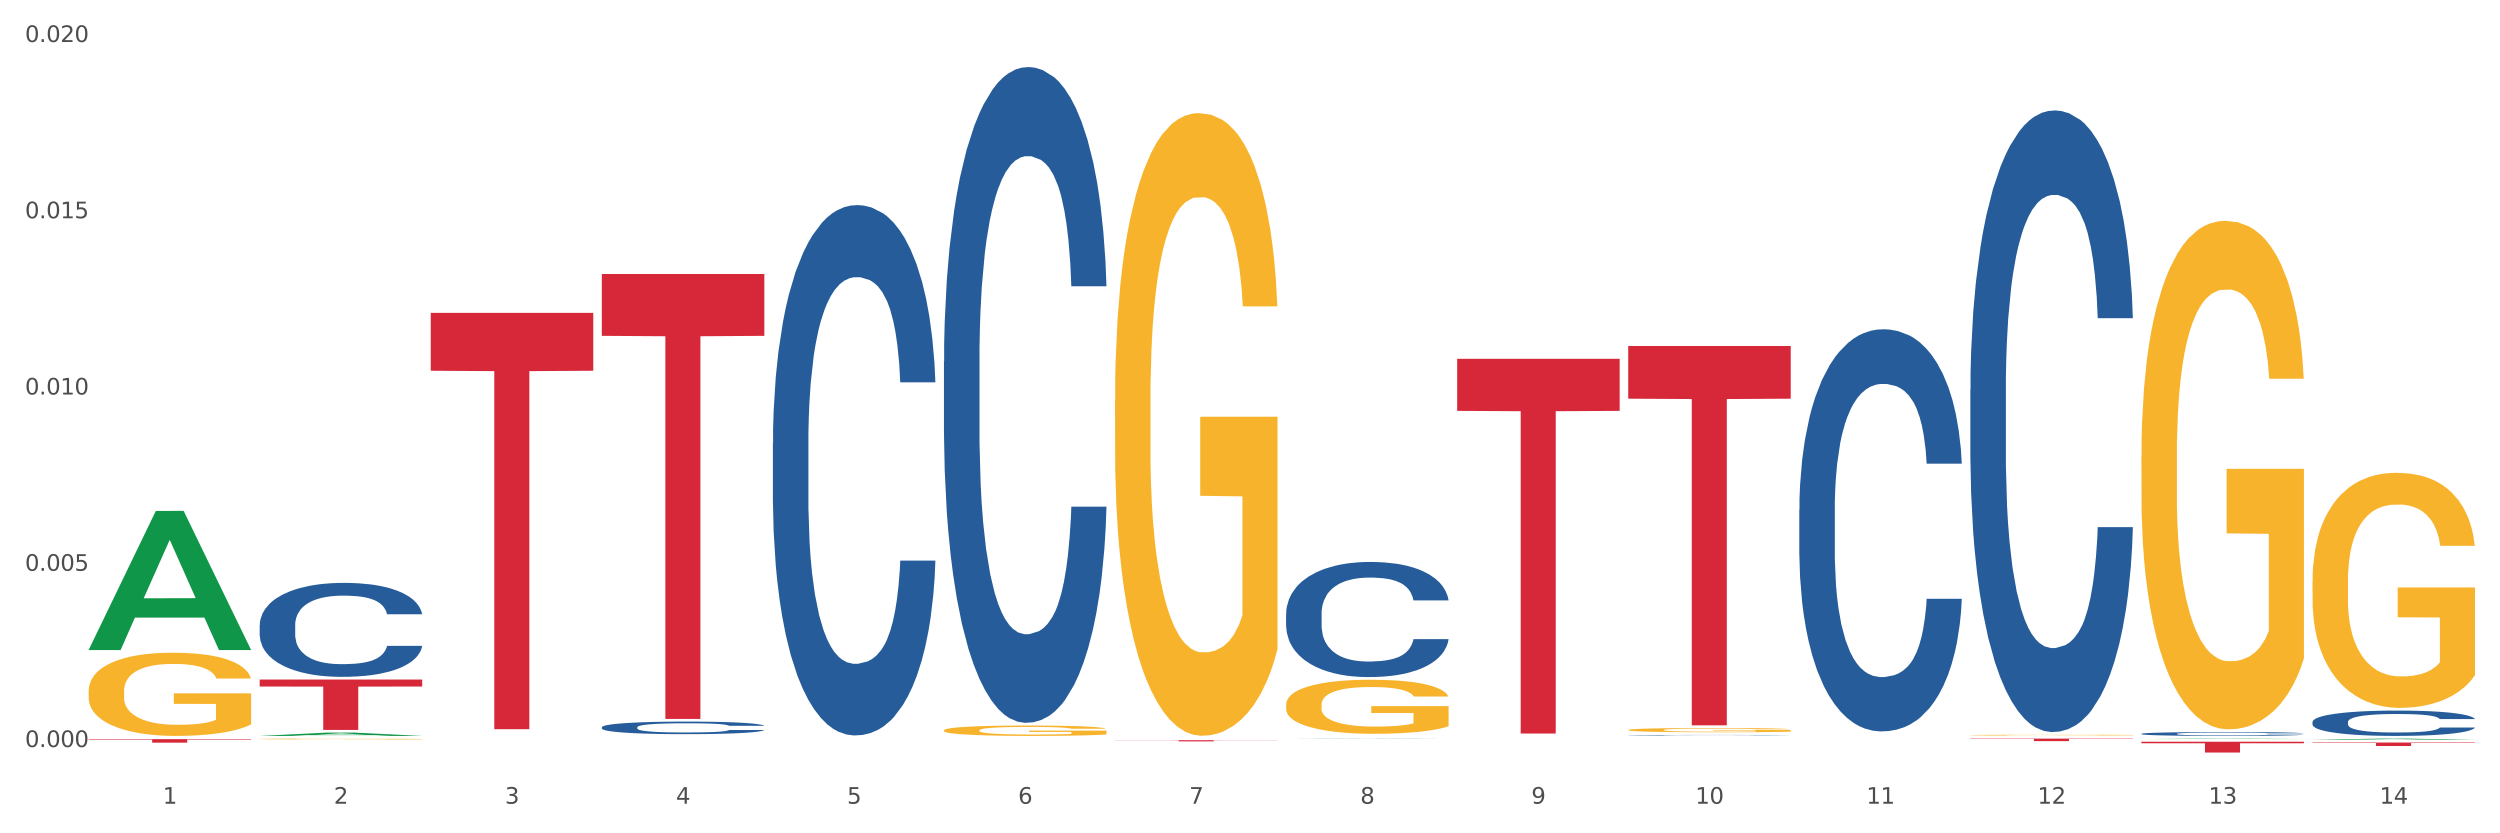
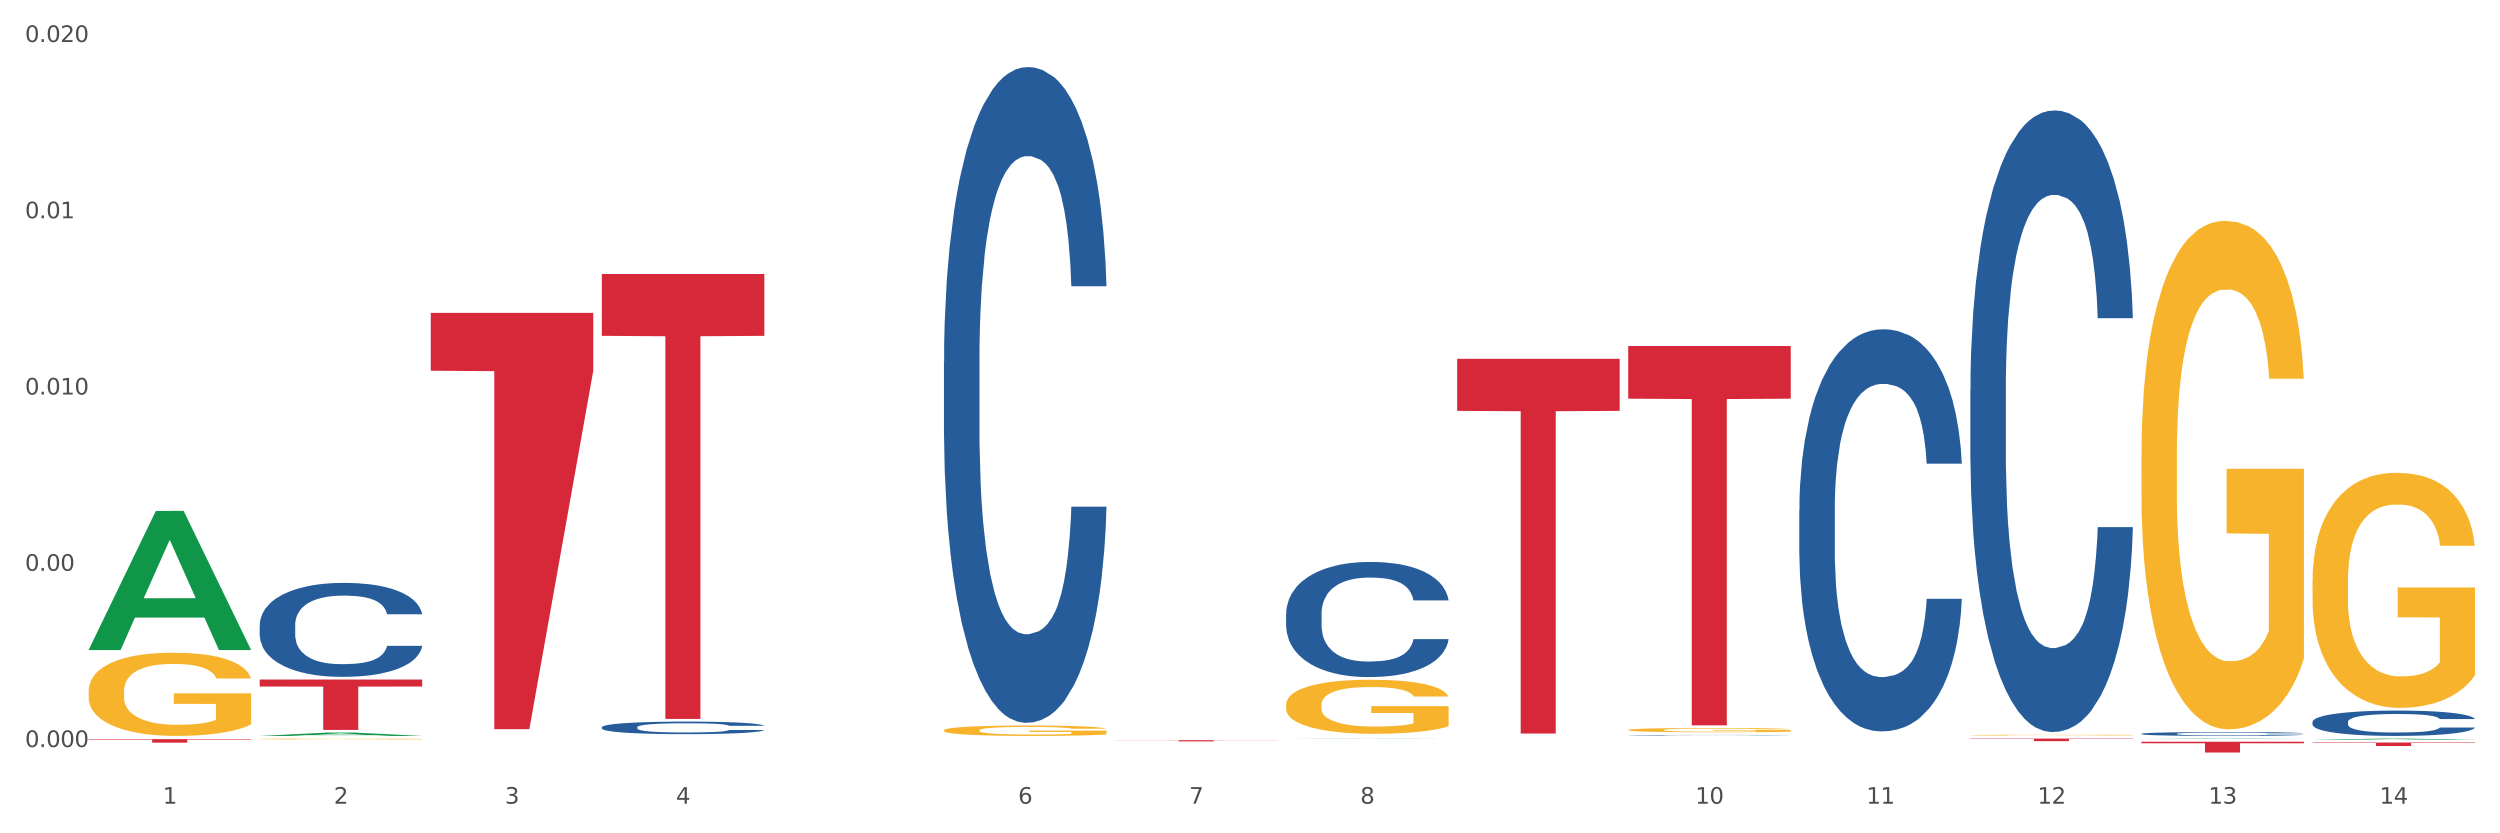
<svg xmlns="http://www.w3.org/2000/svg" xmlns:xlink="http://www.w3.org/1999/xlink" width="1080pt" height="360pt" viewBox="0 0 1080 360" version="1.1">
  <rect x="0" y="0" width="1080" height="360" fill="#333333" stroke="none" />
  <defs>
    <style type="text/css">*{stroke-linejoin: round; stroke-linecap: butt}</style>
  </defs>
  <g id="figure_1">
    <g id="patch_1">
      <path d="M 0 360  L 1080 360  L 1080 0  L 0 0  z " style="fill: #ffffff; stroke: #ffffff; stroke-linejoin: miter" />
    </g>
    <g id="axes_1">
      <g id="matplotlib.axis_1">
        <g id="xtick_1">
          <g id="text_1">
            <g style="fill: #4d4d4d" transform="translate(70.332 347.204) scale(0.096 -0.096)">
              <defs>
                <path id="DejaVuSans-31" d="M 794 531  L 1825 531  L 1825 4091  L 703 3866  L 703 4441  L 1819 4666  L 2450 4666  L 2450 531  L 3481 531  L 3481 0  L 794 0  L 794 531  z " transform="scale(0.016)" />
              </defs>
              <use xlink:href="#DejaVuSans-31" />
            </g>
          </g>
        </g>
        <g id="xtick_2">
          <g id="text_2">
            <g style="fill: #4d4d4d" transform="translate(144.233 347.204) scale(0.096 -0.096)">
              <defs>
                <path id="DejaVuSans-32" d="M 1228 531  L 3431 531  L 3431 0  L 469 0  L 469 531  Q 828 903 1448 1529  Q 2069 2156 2228 2338  Q 2531 2678 2651 2914  Q 2772 3150 2772 3378  Q 2772 3750 2511 3984  Q 2250 4219 1831 4219  Q 1534 4219 1204 4116  Q 875 4013 500 3803  L 500 4441  Q 881 4594 1212 4672  Q 1544 4750 1819 4750  Q 2544 4750 2975 4387  Q 3406 4025 3406 3419  Q 3406 3131 3298 2873  Q 3191 2616 2906 2266  Q 2828 2175 2409 1742  Q 1991 1309 1228 531  z " transform="scale(0.016)" />
              </defs>
              <use xlink:href="#DejaVuSans-32" />
            </g>
          </g>
        </g>
        <g id="xtick_3">
          <g id="text_3">
            <g style="fill: #4d4d4d" transform="translate(218.134 347.204) scale(0.096 -0.096)">
              <defs>
                <path id="DejaVuSans-33" d="M 2597 2516  Q 3050 2419 3304 2112  Q 3559 1806 3559 1356  Q 3559 666 3084 287  Q 2609 -91 1734 -91  Q 1441 -91 1130 -33  Q 819 25 488 141  L 488 750  Q 750 597 1062 519  Q 1375 441 1716 441  Q 2309 441 2620 675  Q 2931 909 2931 1356  Q 2931 1769 2642 2001  Q 2353 2234 1838 2234  L 1294 2234  L 1294 2753  L 1863 2753  Q 2328 2753 2575 2939  Q 2822 3125 2822 3475  Q 2822 3834 2567 4026  Q 2313 4219 1838 4219  Q 1578 4219 1281 4162  Q 984 4106 628 3988  L 628 4550  Q 988 4650 1302 4700  Q 1616 4750 1894 4750  Q 2613 4750 3031 4423  Q 3450 4097 3450 3541  Q 3450 3153 3228 2886  Q 3006 2619 2597 2516  z " transform="scale(0.016)" />
              </defs>
              <use xlink:href="#DejaVuSans-33" />
            </g>
          </g>
        </g>
        <g id="xtick_4">
          <g id="text_4">
            <g style="fill: #4d4d4d" transform="translate(292.034 347.204) scale(0.096 -0.096)">
              <defs>
                <path id="DejaVuSans-34" d="M 2419 4116  L 825 1625  L 2419 1625  L 2419 4116  z M 2253 4666  L 3047 4666  L 3047 1625  L 3713 1625  L 3713 1100  L 3047 1100  L 3047 0  L 2419 0  L 2419 1100  L 313 1100  L 313 1709  L 2253 4666  z " transform="scale(0.016)" />
              </defs>
              <use xlink:href="#DejaVuSans-34" />
            </g>
          </g>
        </g>
        <g id="xtick_5">
          <g id="text_5">
            <g style="fill: #4d4d4d" transform="translate(365.935 347.204) scale(0.096 -0.096)">
              <defs>
-                 <path id="DejaVuSans-35" d="M 691 4666  L 3169 4666  L 3169 4134  L 1269 4134  L 1269 2991  Q 1406 3038 1543 3061  Q 1681 3084 1819 3084  Q 2600 3084 3056 2656  Q 3513 2228 3513 1497  Q 3513 744 3044 326  Q 2575 -91 1722 -91  Q 1428 -91 1123 -41  Q 819 9 494 109  L 494 744  Q 775 591 1075 516  Q 1375 441 1709 441  Q 2250 441 2565 725  Q 2881 1009 2881 1497  Q 2881 1984 2565 2268  Q 2250 2553 1709 2553  Q 1456 2553 1204 2497  Q 953 2441 691 2322  L 691 4666  z " transform="scale(0.016)" />
-               </defs>
+                 </defs>
              <use xlink:href="#DejaVuSans-35" />
            </g>
          </g>
        </g>
        <g id="xtick_6">
          <g id="text_6">
            <g style="fill: #4d4d4d" transform="translate(439.836 347.204) scale(0.096 -0.096)">
              <defs>
                <path id="DejaVuSans-36" d="M 2113 2584  Q 1688 2584 1439 2293  Q 1191 2003 1191 1497  Q 1191 994 1439 701  Q 1688 409 2113 409  Q 2538 409 2786 701  Q 3034 994 3034 1497  Q 3034 2003 2786 2293  Q 2538 2584 2113 2584  z M 3366 4563  L 3366 3988  Q 3128 4100 2886 4159  Q 2644 4219 2406 4219  Q 1781 4219 1451 3797  Q 1122 3375 1075 2522  Q 1259 2794 1537 2939  Q 1816 3084 2150 3084  Q 2853 3084 3261 2657  Q 3669 2231 3669 1497  Q 3669 778 3244 343  Q 2819 -91 2113 -91  Q 1303 -91 875 529  Q 447 1150 447 2328  Q 447 3434 972 4092  Q 1497 4750 2381 4750  Q 2619 4750 2861 4703  Q 3103 4656 3366 4563  z " transform="scale(0.016)" />
              </defs>
              <use xlink:href="#DejaVuSans-36" />
            </g>
          </g>
        </g>
        <g id="xtick_7">
          <g id="text_7">
            <g style="fill: #4d4d4d" transform="translate(513.737 347.204) scale(0.096 -0.096)">
              <defs>
                <path id="DejaVuSans-37" d="M 525 4666  L 3525 4666  L 3525 4397  L 1831 0  L 1172 0  L 2766 4134  L 525 4134  L 525 4666  z " transform="scale(0.016)" />
              </defs>
              <use xlink:href="#DejaVuSans-37" />
            </g>
          </g>
        </g>
        <g id="xtick_8">
          <g id="text_8">
            <g style="fill: #4d4d4d" transform="translate(587.638 347.204) scale(0.096 -0.096)">
              <defs>
                <path id="DejaVuSans-38" d="M 2034 2216  Q 1584 2216 1326 1975  Q 1069 1734 1069 1313  Q 1069 891 1326 650  Q 1584 409 2034 409  Q 2484 409 2743 651  Q 3003 894 3003 1313  Q 3003 1734 2745 1975  Q 2488 2216 2034 2216  z M 1403 2484  Q 997 2584 770 2862  Q 544 3141 544 3541  Q 544 4100 942 4425  Q 1341 4750 2034 4750  Q 2731 4750 3128 4425  Q 3525 4100 3525 3541  Q 3525 3141 3298 2862  Q 3072 2584 2669 2484  Q 3125 2378 3379 2068  Q 3634 1759 3634 1313  Q 3634 634 3220 271  Q 2806 -91 2034 -91  Q 1263 -91 848 271  Q 434 634 434 1313  Q 434 1759 690 2068  Q 947 2378 1403 2484  z M 1172 3481  Q 1172 3119 1398 2916  Q 1625 2713 2034 2713  Q 2441 2713 2670 2916  Q 2900 3119 2900 3481  Q 2900 3844 2670 4047  Q 2441 4250 2034 4250  Q 1625 4250 1398 4047  Q 1172 3844 1172 3481  z " transform="scale(0.016)" />
              </defs>
              <use xlink:href="#DejaVuSans-38" />
            </g>
          </g>
        </g>
        <g id="xtick_9">
          <g id="text_9">
            <g style="fill: #4d4d4d" transform="translate(661.539 347.204) scale(0.096 -0.096)">
              <defs>
-                 <path id="DejaVuSans-39" d="M 703 97  L 703 672  Q 941 559 1184 500  Q 1428 441 1663 441  Q 2288 441 2617 861  Q 2947 1281 2994 2138  Q 2813 1869 2534 1725  Q 2256 1581 1919 1581  Q 1219 1581 811 2004  Q 403 2428 403 3163  Q 403 3881 828 4315  Q 1253 4750 1959 4750  Q 2769 4750 3195 4129  Q 3622 3509 3622 2328  Q 3622 1225 3098 567  Q 2575 -91 1691 -91  Q 1453 -91 1209 -44  Q 966 3 703 97  z M 1959 2075  Q 2384 2075 2632 2365  Q 2881 2656 2881 3163  Q 2881 3666 2632 3958  Q 2384 4250 1959 4250  Q 1534 4250 1286 3958  Q 1038 3666 1038 3163  Q 1038 2656 1286 2365  Q 1534 2075 1959 2075  z " transform="scale(0.016)" />
-               </defs>
+                 </defs>
              <use xlink:href="#DejaVuSans-39" />
            </g>
          </g>
        </g>
        <g id="xtick_10">
          <g id="text_10">
            <g style="fill: #4d4d4d" transform="translate(732.386 347.204) scale(0.096 -0.096)">
              <defs>
                <path id="DejaVuSans-30" d="M 2034 4250  Q 1547 4250 1301 3770  Q 1056 3291 1056 2328  Q 1056 1369 1301 889  Q 1547 409 2034 409  Q 2525 409 2770 889  Q 3016 1369 3016 2328  Q 3016 3291 2770 3770  Q 2525 4250 2034 4250  z M 2034 4750  Q 2819 4750 3233 4129  Q 3647 3509 3647 2328  Q 3647 1150 3233 529  Q 2819 -91 2034 -91  Q 1250 -91 836 529  Q 422 1150 422 2328  Q 422 3509 836 4129  Q 1250 4750 2034 4750  z " transform="scale(0.016)" />
              </defs>
              <use xlink:href="#DejaVuSans-31" />
              <use xlink:href="#DejaVuSans-30" transform="translate(63.623 0)" />
            </g>
          </g>
        </g>
        <g id="xtick_11">
          <g id="text_11">
            <g style="fill: #4d4d4d" transform="translate(806.287 347.204) scale(0.096 -0.096)">
              <use xlink:href="#DejaVuSans-31" />
              <use xlink:href="#DejaVuSans-31" transform="translate(63.623 0)" />
            </g>
          </g>
        </g>
        <g id="xtick_12">
          <g id="text_12">
            <g style="fill: #4d4d4d" transform="translate(880.187 347.204) scale(0.096 -0.096)">
              <use xlink:href="#DejaVuSans-31" />
              <use xlink:href="#DejaVuSans-32" transform="translate(63.623 0)" />
            </g>
          </g>
        </g>
        <g id="xtick_13">
          <g id="text_13">
            <g style="fill: #4d4d4d" transform="translate(954.088 347.204) scale(0.096 -0.096)">
              <use xlink:href="#DejaVuSans-31" />
              <use xlink:href="#DejaVuSans-33" transform="translate(63.623 0)" />
            </g>
          </g>
        </g>
        <g id="xtick_14">
          <g id="text_14">
            <g style="fill: #4d4d4d" transform="translate(1027.989 347.204) scale(0.096 -0.096)">
              <use xlink:href="#DejaVuSans-31" />
              <use xlink:href="#DejaVuSans-34" transform="translate(63.623 0)" />
            </g>
          </g>
        </g>
        <g id="xtick_15" />
        <g id="xtick_16" />
        <g id="xtick_17" />
        <g id="xtick_18" />
        <g id="xtick_19" />
        <g id="xtick_20" />
        <g id="xtick_21" />
        <g id="xtick_22" />
        <g id="xtick_23" />
        <g id="xtick_24" />
        <g id="xtick_25" />
        <g id="xtick_26" />
        <g id="xtick_27" />
      </g>
      <g id="matplotlib.axis_2">
        <g id="ytick_1">
          <g id="text_15">
            <g style="fill: #4d4d4d" transform="translate(10.8 322.724) scale(0.096 -0.096)">
              <defs>
                <path id="DejaVuSans-2e" d="M 684 794  L 1344 794  L 1344 0  L 684 0  L 684 794  z " transform="scale(0.016)" />
              </defs>
              <use xlink:href="#DejaVuSans-30" />
              <use xlink:href="#DejaVuSans-2e" transform="translate(63.623 0)" />
              <use xlink:href="#DejaVuSans-30" transform="translate(95.41 0)" />
              <use xlink:href="#DejaVuSans-30" transform="translate(159.033 0)" />
              <use xlink:href="#DejaVuSans-30" transform="translate(222.656 0)" />
            </g>
          </g>
        </g>
        <g id="ytick_2">
          <g id="text_16">
            <g style="fill: #4d4d4d" transform="translate(10.8 246.579) scale(0.096 -0.096)">
              <use xlink:href="#DejaVuSans-30" />
              <use xlink:href="#DejaVuSans-2e" transform="translate(63.623 0)" />
              <use xlink:href="#DejaVuSans-30" transform="translate(95.41 0)" />
              <use xlink:href="#DejaVuSans-30" transform="translate(159.033 0)" />
              <use xlink:href="#DejaVuSans-35" transform="translate(222.656 0)" />
            </g>
          </g>
        </g>
        <g id="ytick_3">
          <g id="text_17">
            <g style="fill: #4d4d4d" transform="translate(10.8 170.434) scale(0.096 -0.096)">
              <use xlink:href="#DejaVuSans-30" />
              <use xlink:href="#DejaVuSans-2e" transform="translate(63.623 0)" />
              <use xlink:href="#DejaVuSans-30" transform="translate(95.41 0)" />
              <use xlink:href="#DejaVuSans-31" transform="translate(159.033 0)" />
              <use xlink:href="#DejaVuSans-30" transform="translate(222.656 0)" />
            </g>
          </g>
        </g>
        <g id="ytick_4">
          <g id="text_18">
            <g style="fill: #4d4d4d" transform="translate(10.8 94.289) scale(0.096 -0.096)">
              <use xlink:href="#DejaVuSans-30" />
              <use xlink:href="#DejaVuSans-2e" transform="translate(63.623 0)" />
              <use xlink:href="#DejaVuSans-30" transform="translate(95.41 0)" />
              <use xlink:href="#DejaVuSans-31" transform="translate(159.033 0)" />
              <use xlink:href="#DejaVuSans-35" transform="translate(222.656 0)" />
            </g>
          </g>
        </g>
        <g id="ytick_5">
          <g id="text_19">
            <g style="fill: #4d4d4d" transform="translate(10.8 18.145) scale(0.096 -0.096)">
              <use xlink:href="#DejaVuSans-30" />
              <use xlink:href="#DejaVuSans-2e" transform="translate(63.623 0)" />
              <use xlink:href="#DejaVuSans-30" transform="translate(95.41 0)" />
              <use xlink:href="#DejaVuSans-32" transform="translate(159.033 0)" />
              <use xlink:href="#DejaVuSans-30" transform="translate(222.656 0)" />
            </g>
          </g>
        </g>
        <g id="ytick_6" />
        <g id="ytick_7" />
        <g id="ytick_8" />
        <g id="ytick_9" />
      </g>
      <g id="PolyCollection_1">
        <path d="M 38.283 280.709  L 38.355 280.652  L 67.306 220.741  L 79.321 220.685  L 108.489 280.822  L 94.592 280.822  L 88.296 266.818  L 58.404 266.818  L 58.187 267.044  L 52.107 280.822  L 38.283 280.822  L 38.283 280.709  L 62.167 258.461  L 84.532 258.404  L 73.458 233.503  L 73.314 233.39  L 73.169 233.559  L 62.095 258.404  L 62.167 258.461  L 38.283 280.709  z " clip-path="url(#pe8bd8da6ab)" style="fill: #109648" />
-         <path d="M 481.688 173.156  L 481.771 172.911  L 481.771 164.066  L 481.937 156.45  L 482.766 138.024  L 484.009 122.792  L 484.921 114.684  L 485.833 108.051  L 486.91 101.418  L 488.236 94.539  L 490.64 84.466  L 492.132 79.306  L 493.956 73.902  L 497.271 66.04  L 499.675 61.617  L 502.161 57.932  L 506.223 53.51  L 508.875 51.545  L 511.693 50.07  L 515.092 49.088  L 517.661 48.842  L 523.298 49.579  L 528.105 51.79  L 530.426 53.51  L 533.41 56.458  L 534.985 58.424  L 537.554 62.355  L 540.207 67.514  L 542.03 71.936  L 544.766 80.289  L 546.838 88.642  L 548.744 98.961  L 549.739 106.086  L 550.485 112.719  L 551.148 120.335  L 551.811 132.373  L 536.891 132.373  L 536.311 123.775  L 535.399 115.667  L 534.073 107.805  L 532.913 102.892  L 530.923 96.75  L 529.1 92.819  L 527.193 89.871  L 524.873 87.414  L 523.049 86.186  L 520.48 85.203  L 515.423 85.448  L 512.025 87.414  L 509.704 89.871  L 508.212 92.082  L 506.886 94.539  L 505.394 97.978  L 503.653 103.138  L 502.41 107.805  L 501.167 113.702  L 500.172 119.598  L 499.26 126.477  L 498.514 133.848  L 497.934 141.464  L 497.437 150.8  L 497.022 166.277  L 497.022 199.936  L 497.188 207.552  L 497.603 217.625  L 498.1 225.241  L 498.929 234.331  L 499.675 240.473  L 501.084 249.317  L 502.659 256.688  L 503.902 261.356  L 505.145 265.287  L 507.3 270.692  L 509.704 275.114  L 511.776 277.816  L 514.595 280.273  L 516.501 281.256  L 518.159 281.747  L 522.22 281.747  L 525.121 281.01  L 528.354 279.29  L 530.841 277.079  L 532.913 274.377  L 535.234 269.955  L 536.726 265.778  L 536.726 214.431  L 518.49 214.185  L 518.49 180.036  L 551.894 180.036  L 551.894 280.273  L 550.485 285.433  L 548.91 290.1  L 547.252 294.277  L 544.766 299.436  L 541.782 304.35  L 539.129 307.789  L 536.311 310.738  L 532.996 313.44  L 528.685 315.897  L 526.033 316.88  L 522.718 317.617  L 518.822 317.862  L 515.423 317.371  L 512.108 316.143  L 508.627 313.931  L 505.228 310.738  L 502.659 307.544  L 500.089 303.613  L 497.354 298.454  L 495.199 293.54  L 493.541 289.118  L 491.718 283.467  L 489.728 276.097  L 488.236 269.463  L 486.91 262.584  L 485.501 253.74  L 484.506 246.124  L 483.512 236.542  L 482.931 229.417  L 482.268 218.362  L 481.771 202.884  L 481.688 173.156  z " clip-path="url(#pe8bd8da6ab)" style="fill: #f7b32b" />
        <path d="M 555.589 304.443  L 555.672 304.421  L 555.672 303.654  L 555.838 302.993  L 556.667 301.394  L 557.91 300.073  L 558.822 299.369  L 559.733 298.793  L 560.811 298.218  L 562.137 297.621  L 564.541 296.747  L 566.033 296.299  L 567.856 295.83  L 571.172 295.148  L 573.576 294.764  L 576.062 294.445  L 580.124 294.061  L 582.776 293.89  L 585.594 293.762  L 588.993 293.677  L 591.562 293.656  L 597.199 293.72  L 602.006 293.912  L 604.327 294.061  L 607.311 294.317  L 608.886 294.487  L 611.455 294.828  L 614.108 295.276  L 615.931 295.66  L 618.667 296.385  L 620.739 297.109  L 622.645 298.005  L 623.64 298.623  L 624.386 299.199  L 625.049 299.859  L 625.712 300.904  L 610.792 300.904  L 610.212 300.158  L 609.3 299.454  L 607.974 298.772  L 606.814 298.346  L 604.824 297.813  L 603.001 297.472  L 601.094 297.216  L 598.773 297.003  L 596.95 296.896  L 594.38 296.811  L 589.324 296.832  L 585.926 297.003  L 583.605 297.216  L 582.113 297.408  L 580.787 297.621  L 579.295 297.919  L 577.554 298.367  L 576.311 298.772  L 575.068 299.284  L 574.073 299.795  L 573.161 300.392  L 572.415 301.032  L 571.835 301.693  L 571.338 302.503  L 570.923 303.846  L 570.923 306.766  L 571.089 307.427  L 571.503 308.301  L 572.001 308.962  L 572.83 309.751  L 573.576 310.284  L 574.985 311.051  L 576.56 311.691  L 577.803 312.096  L 579.046 312.437  L 581.201 312.906  L 583.605 313.29  L 585.677 313.524  L 588.495 313.737  L 590.402 313.823  L 592.06 313.865  L 596.121 313.865  L 599.022 313.801  L 602.255 313.652  L 604.741 313.46  L 606.814 313.226  L 609.134 312.842  L 610.626 312.479  L 610.626 308.024  L 592.391 308.003  L 592.391 305.04  L 625.795 305.04  L 625.795 313.737  L 624.386 314.185  L 622.811 314.59  L 621.153 314.952  L 618.667 315.4  L 615.683 315.826  L 613.03 316.125  L 610.212 316.381  L 606.896 316.615  L 602.586 316.828  L 599.934 316.914  L 596.618 316.978  L 592.723 316.999  L 589.324 316.956  L 586.009 316.85  L 582.527 316.658  L 579.129 316.381  L 576.56 316.104  L 573.99 315.762  L 571.255 315.315  L 569.1 314.888  L 567.442 314.505  L 565.618 314.014  L 563.629 313.375  L 562.137 312.799  L 560.811 312.202  L 559.402 311.435  L 558.407 310.774  L 557.413 309.943  L 556.832 309.324  L 556.169 308.365  L 555.672 307.022  L 555.589 304.443  z " clip-path="url(#pe8bd8da6ab)" style="fill: #f7b32b" />
        <path d="M 703.391 315.347  L 703.474 315.345  L 703.474 315.284  L 703.639 315.232  L 704.468 315.106  L 705.712 315.002  L 706.623 314.946  L 707.535 314.901  L 708.613 314.855  L 709.939 314.808  L 712.343 314.739  L 713.835 314.704  L 715.658 314.667  L 718.974 314.613  L 721.377 314.583  L 723.864 314.557  L 727.925 314.527  L 730.578 314.514  L 733.396 314.504  L 736.794 314.497  L 739.364 314.495  L 745 314.5  L 749.808 314.515  L 752.129 314.527  L 755.113 314.547  L 756.687 314.561  L 759.257 314.588  L 761.909 314.623  L 763.733 314.653  L 766.468 314.711  L 768.54 314.768  L 770.447 314.839  L 771.441 314.887  L 772.187 314.933  L 772.851 314.985  L 773.514 315.067  L 758.594 315.067  L 758.014 315.009  L 757.102 314.953  L 755.776 314.899  L 754.615 314.865  L 752.626 314.823  L 750.802 314.796  L 748.896 314.776  L 746.575 314.759  L 744.752 314.751  L 742.182 314.744  L 737.126 314.746  L 733.728 314.759  L 731.407 314.776  L 729.915 314.791  L 728.589 314.808  L 727.097 314.832  L 725.356 314.867  L 724.113 314.899  L 722.869 314.94  L 721.875 314.98  L 720.963 315.027  L 720.217 315.078  L 719.637 315.13  L 719.139 315.194  L 718.725 315.3  L 718.725 315.53  L 718.891 315.582  L 719.305 315.651  L 719.802 315.704  L 720.631 315.766  L 721.377 315.808  L 722.786 315.868  L 724.361 315.919  L 725.605 315.951  L 726.848 315.978  L 729.003 316.015  L 731.407 316.045  L 733.479 316.064  L 736.297 316.081  L 738.204 316.087  L 739.861 316.091  L 743.923 316.091  L 746.824 316.086  L 750.056 316.074  L 752.543 316.059  L 754.615 316.04  L 756.936 316.01  L 758.428 315.981  L 758.428 315.629  L 740.193 315.628  L 740.193 315.394  L 773.597 315.394  L 773.597 316.081  L 772.187 316.116  L 770.613 316.148  L 768.955 316.176  L 766.468 316.212  L 763.484 316.245  L 760.832 316.269  L 758.014 316.289  L 754.698 316.308  L 750.388 316.325  L 747.736 316.331  L 744.42 316.336  L 740.524 316.338  L 737.126 316.335  L 733.811 316.326  L 730.329 316.311  L 726.931 316.289  L 724.361 316.267  L 721.792 316.24  L 719.057 316.205  L 716.901 316.171  L 715.244 316.141  L 713.42 316.102  L 711.431 316.052  L 709.939 316.006  L 708.613 315.959  L 707.204 315.899  L 706.209 315.847  L 705.214 315.781  L 704.634 315.732  L 703.971 315.656  L 703.474 315.55  L 703.391 315.347  z " clip-path="url(#pe8bd8da6ab)" style="fill: #f7b32b" />
        <path d="M 851.192 317.576  L 851.275 317.575  L 851.275 317.564  L 851.441 317.554  L 852.27 317.53  L 853.513 317.51  L 854.425 317.499  L 855.337 317.491  L 856.414 317.482  L 857.741 317.473  L 860.144 317.46  L 861.636 317.453  L 863.46 317.446  L 866.775 317.436  L 869.179 317.43  L 871.666 317.425  L 875.727 317.419  L 878.38 317.417  L 881.198 317.415  L 884.596 317.414  L 887.166 317.413  L 892.802 317.414  L 897.61 317.417  L 899.93 317.419  L 902.914 317.423  L 904.489 317.426  L 907.059 317.431  L 909.711 317.438  L 911.535 317.444  L 914.27 317.454  L 916.342 317.465  L 918.249 317.479  L 919.243 317.488  L 919.989 317.497  L 920.652 317.507  L 921.315 317.522  L 906.396 317.522  L 905.815 317.511  L 904.904 317.501  L 903.577 317.49  L 902.417 317.484  L 900.428 317.476  L 898.604 317.471  L 896.698 317.467  L 894.377 317.464  L 892.553 317.462  L 889.984 317.461  L 884.928 317.461  L 881.529 317.464  L 879.208 317.467  L 877.717 317.47  L 876.39 317.473  L 874.898 317.478  L 873.158 317.484  L 871.914 317.49  L 870.671 317.498  L 869.676 317.506  L 868.765 317.515  L 868.019 317.524  L 867.438 317.534  L 866.941 317.547  L 866.527 317.567  L 866.527 317.611  L 866.692 317.621  L 867.107 317.634  L 867.604 317.644  L 868.433 317.656  L 869.179 317.664  L 870.588 317.675  L 872.163 317.685  L 873.406 317.691  L 874.65 317.696  L 876.805 317.703  L 879.208 317.709  L 881.281 317.713  L 884.099 317.716  L 886.005 317.717  L 887.663 317.718  L 891.725 317.718  L 894.626 317.717  L 897.858 317.714  L 900.345 317.712  L 902.417 317.708  L 904.738 317.702  L 906.23 317.697  L 906.23 317.63  L 887.995 317.629  L 887.995 317.585  L 921.398 317.585  L 921.398 317.716  L 919.989 317.722  L 918.414 317.729  L 916.757 317.734  L 914.27 317.741  L 911.286 317.747  L 908.634 317.752  L 905.815 317.756  L 902.5 317.759  L 898.19 317.762  L 895.537 317.764  L 892.222 317.765  L 888.326 317.765  L 884.928 317.764  L 881.612 317.763  L 878.131 317.76  L 874.733 317.756  L 872.163 317.751  L 869.594 317.746  L 866.858 317.739  L 864.703 317.733  L 863.045 317.727  L 861.222 317.72  L 859.233 317.71  L 857.741 317.702  L 856.414 317.693  L 855.005 317.681  L 854.011 317.671  L 853.016 317.659  L 852.436 317.649  L 851.773 317.635  L 851.275 317.615  L 851.192 317.576  z " clip-path="url(#pe8bd8da6ab)" style="fill: #f7b32b" />
        <path d="M 925.093 196.912  L 925.176 196.712  L 925.176 189.489  L 925.342 183.269  L 926.171 168.222  L 927.414 155.783  L 928.326 149.162  L 929.238 143.745  L 930.315 138.328  L 931.641 132.71  L 934.045 124.484  L 935.537 120.271  L 937.361 115.857  L 940.676 109.437  L 943.08 105.826  L 945.567 102.816  L 949.628 99.205  L 952.28 97.6  L 955.099 96.396  L 958.497 95.593  L 961.067 95.393  L 966.703 95.995  L 971.51 97.8  L 973.831 99.205  L 976.815 101.612  L 978.39 103.217  L 980.96 106.428  L 983.612 110.641  L 985.436 114.252  L 988.171 121.074  L 990.243 127.895  L 992.149 136.322  L 993.144 142.14  L 993.89 147.557  L 994.553 153.777  L 995.216 163.607  L 980.296 163.607  L 979.716 156.585  L 978.805 149.965  L 977.478 143.544  L 976.318 139.532  L 974.329 134.516  L 972.505 131.306  L 970.599 128.898  L 968.278 126.892  L 966.454 125.889  L 963.885 125.086  L 958.829 125.287  L 955.43 126.892  L 953.109 128.898  L 951.617 130.704  L 950.291 132.71  L 948.799 135.519  L 947.059 139.732  L 945.815 143.544  L 944.572 148.359  L 943.577 153.175  L 942.665 158.792  L 941.92 164.811  L 941.339 171.031  L 940.842 178.655  L 940.428 191.295  L 940.428 218.781  L 940.593 225.001  L 941.008 233.226  L 941.505 239.446  L 942.334 246.869  L 943.08 251.885  L 944.489 259.108  L 946.064 265.127  L 947.307 268.939  L 948.551 272.149  L 950.706 276.563  L 953.109 280.174  L 955.182 282.381  L 958 284.387  L 959.906 285.19  L 961.564 285.591  L 965.625 285.591  L 968.526 284.989  L 971.759 283.585  L 974.246 281.779  L 976.318 279.572  L 978.639 275.961  L 980.131 272.55  L 980.131 230.618  L 961.895 230.418  L 961.895 202.53  L 995.299 202.53  L 995.299 284.387  L 993.89 288.601  L 992.315 292.413  L 990.657 295.823  L 988.171 300.037  L 985.187 304.049  L 982.534 306.858  L 979.716 309.266  L 976.401 311.473  L 972.091 313.479  L 969.438 314.281  L 966.123 314.883  L 962.227 315.084  L 958.829 314.683  L 955.513 313.68  L 952.032 311.874  L 948.633 309.266  L 946.064 306.657  L 943.494 303.447  L 940.759 299.234  L 938.604 295.221  L 936.946 291.61  L 935.123 286.996  L 933.133 280.977  L 931.641 275.56  L 930.315 269.942  L 928.906 262.719  L 927.912 256.5  L 926.917 248.675  L 926.337 242.857  L 925.674 233.828  L 925.176 221.189  L 925.093 196.912  z " clip-path="url(#pe8bd8da6ab)" style="fill: #f7b32b" />
        <path d="M 998.994 251.181  L 999.077 251.088  L 999.077 247.75  L 999.243 244.875  L 1000.072 237.919  L 1001.315 232.169  L 1002.227 229.109  L 1003.139 226.605  L 1004.216 224.101  L 1005.542 221.504  L 1007.946 217.701  L 1009.438 215.754  L 1011.262 213.714  L 1014.577 210.746  L 1016.981 209.076  L 1019.467 207.685  L 1023.529 206.016  L 1026.181 205.274  L 1029 204.718  L 1032.398 204.347  L 1034.967 204.254  L 1040.604 204.532  L 1045.411 205.367  L 1047.732 206.016  L 1050.716 207.129  L 1052.291 207.871  L 1054.86 209.355  L 1057.513 211.302  L 1059.336 212.972  L 1062.072 216.125  L 1064.144 219.278  L 1066.05 223.173  L 1067.045 225.863  L 1067.791 228.367  L 1068.454 231.242  L 1069.117 235.786  L 1054.197 235.786  L 1053.617 232.54  L 1052.705 229.48  L 1051.379 226.512  L 1050.219 224.657  L 1048.229 222.339  L 1046.406 220.855  L 1044.499 219.742  L 1042.179 218.814  L 1040.355 218.351  L 1037.786 217.98  L 1032.729 218.072  L 1029.331 218.814  L 1027.01 219.742  L 1025.518 220.576  L 1024.192 221.504  L 1022.7 222.802  L 1020.959 224.75  L 1019.716 226.512  L 1018.473 228.738  L 1017.478 230.963  L 1016.566 233.56  L 1015.82 236.343  L 1015.24 239.218  L 1014.743 242.742  L 1014.328 248.584  L 1014.328 261.29  L 1014.494 264.165  L 1014.909 267.967  L 1015.406 270.842  L 1016.235 274.274  L 1016.981 276.592  L 1018.39 279.931  L 1019.965 282.713  L 1021.208 284.475  L 1022.451 285.959  L 1024.606 288  L 1027.01 289.669  L 1029.082 290.689  L 1031.901 291.617  L 1033.807 291.988  L 1035.465 292.173  L 1039.526 292.173  L 1042.427 291.895  L 1045.66 291.246  L 1048.147 290.411  L 1050.219 289.391  L 1052.54 287.721  L 1054.032 286.145  L 1054.032 266.762  L 1035.796 266.669  L 1035.796 253.778  L 1069.2 253.778  L 1069.2 291.617  L 1067.791 293.564  L 1066.216 295.326  L 1064.558 296.903  L 1062.072 298.85  L 1059.088 300.705  L 1056.435 302.004  L 1053.617 303.117  L 1050.302 304.137  L 1045.991 305.064  L 1043.339 305.435  L 1040.024 305.713  L 1036.128 305.806  L 1032.729 305.621  L 1029.414 305.157  L 1025.933 304.322  L 1022.534 303.117  L 1019.965 301.911  L 1017.395 300.427  L 1014.66 298.479  L 1012.505 296.625  L 1010.847 294.955  L 1009.024 292.822  L 1007.034 290.04  L 1005.542 287.536  L 1004.216 284.939  L 1002.807 281.6  L 1001.812 278.725  L 1000.818 275.109  L 1000.237 272.419  L 999.574 268.246  L 999.077 262.403  L 998.994 251.181  z " clip-path="url(#pe8bd8da6ab)" style="fill: #f7b32b" />
        <path d="M 112.184 270.045  L 112.267 270.008  L 112.267 268.97  L 112.516 267.561  L 113.429 264.965  L 114.59 263  L 116.582 260.701  L 117.661 259.737  L 119.072 258.662  L 121.976 256.92  L 125.296 255.437  L 127.619 254.621  L 129.362 254.102  L 133.262 253.175  L 135.503 252.767  L 137.826 252.433  L 139.818 252.211  L 143.137 251.951  L 145.793 251.84  L 148.863 251.803  L 151.436 251.84  L 154.838 251.988  L 159.818 252.433  L 161.726 252.693  L 164.299 253.138  L 166.954 253.731  L 169.112 254.324  L 171.602 255.177  L 174.174 256.289  L 176.664 257.698  L 178.406 258.996  L 179.817 260.368  L 181.062 262.036  L 181.975 263.853  L 182.39 265.373  L 167.203 265.373  L 166.788 264.001  L 165.959 262.518  L 165.129 261.517  L 164.216 260.701  L 162.805 259.775  L 161.56 259.181  L 159.486 258.477  L 157.577 258.032  L 156 257.772  L 154.092 257.55  L 150.025 257.327  L 147.121 257.327  L 145.295 257.402  L 143.055 257.587  L 141.146 257.847  L 138.905 258.291  L 137.163 258.773  L 135.42 259.404  L 134.424 259.849  L 132.93 260.664  L 131.934 261.332  L 130.607 262.481  L 129.86 263.297  L 128.532 265.41  L 127.951 266.968  L 127.702 268.043  L 127.536 269.229  L 127.536 275.013  L 128.034 277.609  L 128.449 278.721  L 129.113 279.982  L 130.358 281.613  L 132.183 283.207  L 134.092 284.357  L 135.669 285.061  L 137.163 285.58  L 138.656 285.988  L 140.482 286.359  L 141.976 286.581  L 144.216 286.804  L 146.872 286.915  L 148.946 286.915  L 153.179 286.73  L 155.087 286.544  L 156.913 286.285  L 158.905 285.877  L 160.481 285.432  L 161.394 285.098  L 162.888 284.394  L 164.05 283.652  L 165.046 282.799  L 165.71 282.058  L 166.456 280.946  L 167.037 279.685  L 167.203 279.018  L 182.39 279.018  L 182.058 280.352  L 181.477 281.65  L 180.315 283.393  L 179.402 284.394  L 177.991 285.617  L 176.498 286.655  L 174.423 287.805  L 172.514 288.658  L 170.523 289.399  L 168.365 290.066  L 164.465 290.993  L 163.054 291.253  L 160.067 291.698  L 157.743 291.957  L 154.341 292.217  L 150.855 292.365  L 147.204 292.402  L 143.967 292.328  L 140.399 292.106  L 138.158 291.883  L 135.669 291.55  L 132.764 291.03  L 130.026 290.4  L 127.453 289.659  L 125.047 288.806  L 122.806 287.842  L 119.902 286.248  L 117.744 284.69  L 116.167 283.244  L 115.088 282.021  L 114.01 280.464  L 113.429 279.388  L 112.516 276.793  L 112.184 274.383  L 112.184 270.045  z " clip-path="url(#pe8bd8da6ab)" style="fill: #255c99" />
        <path d="M 259.986 314.168  L 260.069 314.163  L 260.069 314.024  L 260.318 313.835  L 261.23 313.488  L 262.392 313.225  L 264.384 312.917  L 265.463 312.788  L 266.873 312.644  L 269.778 312.411  L 273.097 312.213  L 275.421 312.104  L 277.164 312.034  L 281.064 311.91  L 283.305 311.855  L 285.628 311.811  L 287.62 311.781  L 290.939 311.746  L 293.595 311.731  L 296.665 311.726  L 299.238 311.731  L 302.64 311.751  L 307.619 311.811  L 309.528 311.846  L 312.101 311.905  L 314.756 311.984  L 316.914 312.064  L 319.403 312.178  L 321.976 312.327  L 324.465 312.515  L 326.208 312.689  L 327.619 312.873  L 328.864 313.096  L 329.776 313.339  L 330.191 313.543  L 315.005 313.543  L 314.59 313.359  L 313.76 313.161  L 312.93 313.027  L 312.018 312.917  L 310.607 312.793  L 309.362 312.714  L 307.287 312.62  L 305.379 312.56  L 303.802 312.525  L 301.893 312.496  L 297.827 312.466  L 294.923 312.466  L 293.097 312.476  L 290.856 312.501  L 288.948 312.535  L 286.707 312.595  L 284.964 312.659  L 283.222 312.744  L 282.226 312.803  L 280.732 312.912  L 279.736 313.002  L 278.408 313.156  L 277.662 313.265  L 276.334 313.548  L 275.753 313.756  L 275.504 313.9  L 275.338 314.059  L 275.338 314.833  L 275.836 315.18  L 276.251 315.329  L 276.915 315.498  L 278.159 315.716  L 279.985 315.929  L 281.894 316.083  L 283.471 316.178  L 284.964 316.247  L 286.458 316.302  L 288.284 316.351  L 289.777 316.381  L 292.018 316.411  L 294.674 316.426  L 296.748 316.426  L 300.98 316.401  L 302.889 316.376  L 304.715 316.341  L 306.706 316.287  L 308.283 316.227  L 309.196 316.183  L 310.69 316.088  L 311.852 315.989  L 312.847 315.875  L 313.511 315.776  L 314.258 315.627  L 314.839 315.458  L 315.005 315.369  L 330.191 315.369  L 329.859 315.547  L 329.279 315.721  L 328.117 315.954  L 327.204 316.088  L 325.793 316.252  L 324.299 316.391  L 322.225 316.545  L 320.316 316.659  L 318.324 316.758  L 316.167 316.848  L 312.267 316.972  L 310.856 317.006  L 307.868 317.066  L 305.545 317.101  L 302.142 317.135  L 298.657 317.155  L 295.006 317.16  L 291.769 317.15  L 288.201 317.12  L 285.96 317.091  L 283.471 317.046  L 280.566 316.977  L 277.827 316.892  L 275.255 316.793  L 272.848 316.679  L 270.608 316.55  L 267.703 316.336  L 265.546 316.128  L 263.969 315.934  L 262.89 315.771  L 261.811 315.562  L 261.23 315.418  L 260.318 315.071  L 259.986 314.748  L 259.986 314.168  z " clip-path="url(#pe8bd8da6ab)" style="fill: #255c99" />
-         <path d="M 333.886 191.546  L 333.969 191.337  L 333.969 185.478  L 334.218 177.526  L 335.131 162.879  L 336.293 151.789  L 338.285 138.815  L 339.363 133.375  L 340.774 127.306  L 343.679 117.472  L 346.998 109.102  L 349.322 104.498  L 351.064 101.568  L 354.965 96.337  L 357.205 94.035  L 359.529 92.152  L 361.521 90.897  L 364.84 89.432  L 367.496 88.804  L 370.566 88.595  L 373.139 88.804  L 376.541 89.641  L 381.52 92.152  L 383.429 93.617  L 386.001 96.128  L 388.657 99.476  L 390.815 102.824  L 393.304 107.637  L 395.877 113.914  L 398.366 121.866  L 400.109 129.19  L 401.52 136.932  L 402.764 146.348  L 403.677 156.601  L 404.092 165.181  L 388.906 165.181  L 388.491 157.438  L 387.661 149.068  L 386.831 143.419  L 385.918 138.815  L 384.508 133.584  L 383.263 130.236  L 381.188 126.26  L 379.28 123.749  L 377.703 122.284  L 375.794 121.029  L 371.728 119.773  L 368.823 119.773  L 366.998 120.192  L 364.757 121.238  L 362.848 122.703  L 360.608 125.214  L 358.865 127.934  L 357.122 131.491  L 356.127 134.002  L 354.633 138.606  L 353.637 142.372  L 352.309 148.859  L 351.562 153.463  L 350.235 165.39  L 349.654 174.178  L 349.405 180.247  L 349.239 186.943  L 349.239 219.586  L 349.737 234.233  L 350.152 240.511  L 350.816 247.625  L 352.06 256.833  L 353.886 265.83  L 355.795 272.317  L 357.371 276.293  L 358.865 279.222  L 360.359 281.524  L 362.185 283.617  L 363.678 284.872  L 365.919 286.128  L 368.574 286.755  L 370.649 286.755  L 374.881 285.709  L 376.79 284.663  L 378.616 283.198  L 380.607 280.896  L 382.184 278.385  L 383.097 276.502  L 384.591 272.526  L 385.752 268.341  L 386.748 263.529  L 387.412 259.344  L 388.159 253.066  L 388.74 245.951  L 388.906 242.185  L 404.092 242.185  L 403.76 249.718  L 403.179 257.042  L 402.018 266.877  L 401.105 272.526  L 399.694 279.432  L 398.2 285.291  L 396.126 291.777  L 394.217 296.59  L 392.225 300.775  L 390.068 304.542  L 386.167 309.773  L 384.757 311.238  L 381.769 313.749  L 379.446 315.213  L 376.043 316.678  L 372.558 317.515  L 368.906 317.724  L 365.67 317.306  L 362.102 316.05  L 359.861 314.795  L 357.371 312.912  L 354.467 309.982  L 351.728 306.425  L 349.156 302.24  L 346.749 297.427  L 344.509 291.987  L 341.604 282.989  L 339.446 274.2  L 337.87 266.04  L 336.791 259.134  L 335.712 250.346  L 335.131 244.277  L 334.218 229.63  L 333.886 216.029  L 333.886 191.546  z " clip-path="url(#pe8bd8da6ab)" style="fill: #255c99" />
        <path d="M 407.787 156.26  L 407.87 156.001  L 407.87 148.757  L 408.119 138.925  L 409.032 120.815  L 410.194 107.102  L 412.186 91.062  L 413.264 84.335  L 414.675 76.832  L 417.58 64.672  L 420.899 54.323  L 423.223 48.631  L 424.965 45.009  L 428.866 38.541  L 431.106 35.695  L 433.43 33.367  L 435.422 31.814  L 438.741 30.003  L 441.396 29.227  L 444.467 28.968  L 447.039 29.227  L 450.442 30.262  L 455.421 33.367  L 457.33 35.178  L 459.902 38.282  L 462.558 42.422  L 464.715 46.561  L 467.205 52.512  L 469.778 60.274  L 472.267 70.105  L 474.01 79.16  L 475.421 88.733  L 476.665 100.376  L 477.578 113.053  L 477.993 123.661  L 462.807 123.661  L 462.392 114.088  L 461.562 103.739  L 460.732 96.754  L 459.819 91.062  L 458.409 84.594  L 457.164 80.454  L 455.089 75.538  L 453.18 72.434  L 451.604 70.623  L 449.695 69.07  L 445.629 67.518  L 442.724 67.518  L 440.899 68.035  L 438.658 69.329  L 436.749 71.14  L 434.509 74.245  L 432.766 77.608  L 431.023 82.006  L 430.027 85.111  L 428.534 90.803  L 427.538 95.46  L 426.21 103.48  L 425.463 109.172  L 424.135 123.919  L 423.555 134.786  L 423.306 142.289  L 423.14 150.568  L 423.14 190.929  L 423.638 209.039  L 424.052 216.801  L 424.716 225.597  L 425.961 236.981  L 427.787 248.106  L 429.695 256.127  L 431.272 261.042  L 432.766 264.664  L 434.26 267.51  L 436.085 270.098  L 437.579 271.65  L 439.82 273.202  L 442.475 273.978  L 444.55 273.978  L 448.782 272.685  L 450.691 271.391  L 452.517 269.58  L 454.508 266.734  L 456.085 263.63  L 456.998 261.301  L 458.492 256.385  L 459.653 251.211  L 460.649 245.26  L 461.313 240.086  L 462.06 232.324  L 462.641 223.528  L 462.807 218.871  L 477.993 218.871  L 477.661 228.185  L 477.08 237.24  L 475.918 249.4  L 475.006 256.385  L 473.595 264.923  L 472.101 272.167  L 470.027 280.188  L 468.118 286.138  L 466.126 291.313  L 463.969 295.97  L 460.068 302.438  L 458.657 304.249  L 455.67 307.354  L 453.346 309.165  L 449.944 310.976  L 446.459 312.011  L 442.807 312.269  L 439.571 311.752  L 436.002 310.2  L 433.762 308.647  L 431.272 306.319  L 428.368 302.697  L 425.629 298.298  L 423.057 293.124  L 420.65 287.173  L 418.409 280.446  L 415.505 269.321  L 413.347 258.455  L 411.771 248.365  L 410.692 239.827  L 409.613 228.961  L 409.032 221.458  L 408.119 203.347  L 407.787 186.53  L 407.787 156.26  z " clip-path="url(#pe8bd8da6ab)" style="fill: #255c99" />
        <path d="M 555.589 265.106  L 555.672 265.061  L 555.672 263.789  L 555.921 262.063  L 556.834 258.884  L 557.996 256.476  L 559.987 253.66  L 561.066 252.479  L 562.477 251.162  L 565.381 249.027  L 568.701 247.21  L 571.024 246.211  L 572.767 245.575  L 576.667 244.44  L 578.908 243.94  L 581.232 243.531  L 583.223 243.259  L 586.543 242.941  L 589.198 242.805  L 592.269 242.759  L 594.841 242.805  L 598.244 242.986  L 603.223 243.531  L 605.131 243.849  L 607.704 244.394  L 610.36 245.121  L 612.517 245.848  L 615.007 246.893  L 617.579 248.255  L 620.069 249.981  L 621.812 251.571  L 623.222 253.251  L 624.467 255.295  L 625.38 257.521  L 625.795 259.383  L 610.608 259.383  L 610.194 257.703  L 609.364 255.886  L 608.534 254.66  L 607.621 253.66  L 606.21 252.525  L 604.965 251.798  L 602.891 250.935  L 600.982 250.39  L 599.405 250.072  L 597.497 249.799  L 593.43 249.527  L 590.526 249.527  L 588.7 249.618  L 586.46 249.845  L 584.551 250.163  L 582.31 250.708  L 580.568 251.298  L 578.825 252.071  L 577.829 252.616  L 576.335 253.615  L 575.34 254.432  L 574.012 255.84  L 573.265 256.84  L 571.937 259.429  L 571.356 261.336  L 571.107 262.654  L 570.941 264.107  L 570.941 271.193  L 571.439 274.372  L 571.854 275.735  L 572.518 277.279  L 573.763 279.278  L 575.589 281.231  L 577.497 282.639  L 579.074 283.502  L 580.568 284.138  L 582.061 284.638  L 583.887 285.092  L 585.381 285.364  L 587.621 285.637  L 590.277 285.773  L 592.352 285.773  L 596.584 285.546  L 598.493 285.319  L 600.318 285.001  L 602.31 284.501  L 603.887 283.956  L 604.799 283.547  L 606.293 282.684  L 607.455 281.776  L 608.451 280.731  L 609.115 279.823  L 609.862 278.46  L 610.443 276.916  L 610.608 276.098  L 625.795 276.098  L 625.463 277.734  L 624.882 279.323  L 623.72 281.458  L 622.807 282.684  L 621.397 284.183  L 619.903 285.455  L 617.828 286.863  L 615.92 287.908  L 613.928 288.816  L 611.77 289.634  L 607.87 290.769  L 606.459 291.087  L 603.472 291.632  L 601.148 291.95  L 597.746 292.268  L 594.26 292.45  L 590.609 292.495  L 587.373 292.405  L 583.804 292.132  L 581.564 291.86  L 579.074 291.451  L 576.169 290.815  L 573.431 290.043  L 570.858 289.134  L 568.452 288.09  L 566.211 286.909  L 563.307 284.956  L 561.149 283.048  L 559.572 281.276  L 558.494 279.777  L 557.415 277.87  L 556.834 276.553  L 555.921 273.373  L 555.589 270.421  L 555.589 265.106  z " clip-path="url(#pe8bd8da6ab)" style="fill: #255c99" />
        <path d="M 703.391 317.603  L 703.474 317.602  L 703.474 317.597  L 703.723 317.588  L 704.636 317.574  L 705.797 317.562  L 707.789 317.549  L 708.868 317.544  L 710.279 317.538  L 713.183 317.528  L 716.502 317.519  L 718.826 317.515  L 720.569 317.512  L 724.469 317.506  L 726.71 317.504  L 729.033 317.502  L 731.025 317.501  L 734.344 317.499  L 737 317.499  L 740.07 317.498  L 742.643 317.499  L 746.045 317.499  L 751.024 317.502  L 752.933 317.504  L 755.506 317.506  L 758.161 317.509  L 760.319 317.513  L 762.808 317.518  L 765.381 317.524  L 767.871 317.532  L 769.613 317.54  L 771.024 317.547  L 772.269 317.557  L 773.182 317.567  L 773.597 317.576  L 758.41 317.576  L 757.995 317.568  L 757.165 317.56  L 756.336 317.554  L 755.423 317.549  L 754.012 317.544  L 752.767 317.541  L 750.693 317.537  L 748.784 317.534  L 747.207 317.533  L 745.298 317.531  L 741.232 317.53  L 738.328 317.53  L 736.502 317.53  L 734.261 317.531  L 732.353 317.533  L 730.112 317.536  L 728.369 317.538  L 726.627 317.542  L 725.631 317.544  L 724.137 317.549  L 723.141 317.553  L 721.814 317.559  L 721.067 317.564  L 719.739 317.576  L 719.158 317.585  L 718.909 317.591  L 718.743 317.598  L 718.743 317.631  L 719.241 317.646  L 719.656 317.652  L 720.32 317.659  L 721.565 317.669  L 723.39 317.678  L 725.299 317.684  L 726.876 317.689  L 728.369 317.691  L 729.863 317.694  L 731.689 317.696  L 733.183 317.697  L 735.423 317.698  L 738.079 317.699  L 740.153 317.699  L 744.386 317.698  L 746.294 317.697  L 748.12 317.696  L 750.112 317.693  L 751.688 317.691  L 752.601 317.689  L 754.095 317.685  L 755.257 317.68  L 756.253 317.676  L 756.916 317.671  L 757.663 317.665  L 758.244 317.658  L 758.41 317.654  L 773.597 317.654  L 773.265 317.662  L 772.684 317.669  L 771.522 317.679  L 770.609 317.685  L 769.198 317.692  L 767.705 317.698  L 765.63 317.704  L 763.721 317.709  L 761.73 317.713  L 759.572 317.717  L 755.672 317.722  L 754.261 317.724  L 751.273 317.726  L 748.95 317.728  L 745.547 317.729  L 742.062 317.73  L 738.411 317.73  L 735.174 317.73  L 731.606 317.729  L 729.365 317.728  L 726.876 317.726  L 723.971 317.723  L 721.233 317.719  L 718.66 317.715  L 716.254 317.71  L 714.013 317.704  L 711.108 317.695  L 708.951 317.686  L 707.374 317.678  L 706.295 317.671  L 705.216 317.662  L 704.636 317.656  L 703.723 317.641  L 703.391 317.627  L 703.391 317.603  z " clip-path="url(#pe8bd8da6ab)" style="fill: #255c99" />
        <path d="M 407.787 315.503  L 407.87 315.499  L 407.87 315.351  L 408.036 315.224  L 408.865 314.917  L 410.108 314.663  L 411.02 314.528  L 411.932 314.417  L 413.009 314.307  L 414.335 314.192  L 416.739 314.024  L 418.231 313.938  L 420.055 313.848  L 423.37 313.717  L 425.774 313.643  L 428.261 313.581  L 432.322 313.508  L 434.974 313.475  L 437.793 313.45  L 441.191 313.434  L 443.761 313.43  L 449.397 313.442  L 454.204 313.479  L 456.525 313.508  L 459.509 313.557  L 461.084 313.59  L 463.654 313.655  L 466.306 313.741  L 468.129 313.815  L 470.865 313.954  L 472.937 314.094  L 474.843 314.266  L 475.838 314.384  L 476.584 314.495  L 477.247 314.622  L 477.91 314.823  L 462.99 314.823  L 462.41 314.679  L 461.498 314.544  L 460.172 314.413  L 459.012 314.331  L 457.023 314.229  L 455.199 314.163  L 453.293 314.114  L 450.972 314.073  L 449.148 314.053  L 446.579 314.036  L 441.523 314.04  L 438.124 314.073  L 435.803 314.114  L 434.311 314.151  L 432.985 314.192  L 431.493 314.249  L 429.753 314.335  L 428.509 314.413  L 427.266 314.511  L 426.271 314.61  L 425.359 314.725  L 424.613 314.847  L 424.033 314.974  L 423.536 315.13  L 423.122 315.388  L 423.122 315.95  L 423.287 316.077  L 423.702 316.245  L 424.199 316.372  L 425.028 316.523  L 425.774 316.626  L 427.183 316.773  L 428.758 316.896  L 430.001 316.974  L 431.244 317.039  L 433.4 317.13  L 435.803 317.203  L 437.876 317.248  L 440.694 317.289  L 442.6 317.306  L 444.258 317.314  L 448.319 317.314  L 451.22 317.302  L 454.453 317.273  L 456.94 317.236  L 459.012 317.191  L 461.333 317.117  L 462.825 317.048  L 462.825 316.191  L 444.589 316.187  L 444.589 315.618  L 477.993 315.618  L 477.993 317.289  L 476.584 317.375  L 475.009 317.453  L 473.351 317.523  L 470.865 317.609  L 467.881 317.691  L 465.228 317.748  L 462.41 317.797  L 459.095 317.843  L 454.785 317.884  L 452.132 317.9  L 448.817 317.912  L 444.921 317.916  L 441.523 317.908  L 438.207 317.888  L 434.726 317.851  L 431.327 317.797  L 428.758 317.744  L 426.188 317.679  L 423.453 317.593  L 421.298 317.511  L 419.64 317.437  L 417.817 317.343  L 415.827 317.22  L 414.335 317.109  L 413.009 316.994  L 411.6 316.847  L 410.605 316.72  L 409.611 316.56  L 409.031 316.441  L 408.368 316.257  L 407.87 315.999  L 407.787 315.503  z " clip-path="url(#pe8bd8da6ab)" style="fill: #f7b32b" />
        <path d="M 851.192 168.37  L 851.275 168.125  L 851.275 161.258  L 851.524 151.939  L 852.437 134.771  L 853.599 121.773  L 855.591 106.568  L 856.67 100.192  L 858.08 93.08  L 860.985 81.553  L 864.304 71.743  L 866.628 66.348  L 868.37 62.915  L 872.271 56.784  L 874.511 54.086  L 876.835 51.879  L 878.827 50.407  L 882.146 48.69  L 884.802 47.955  L 887.872 47.709  L 890.445 47.955  L 893.847 48.936  L 898.826 51.879  L 900.735 53.595  L 903.307 56.538  L 905.963 60.462  L 908.121 64.386  L 910.61 70.027  L 913.183 77.384  L 915.672 86.703  L 917.415 95.287  L 918.826 104.361  L 920.071 115.397  L 920.983 127.414  L 921.398 137.469  L 906.212 137.469  L 905.797 128.395  L 904.967 118.585  L 904.137 111.964  L 903.224 106.568  L 901.814 100.437  L 900.569 96.513  L 898.494 91.854  L 896.586 88.911  L 895.009 87.194  L 893.1 85.722  L 889.034 84.251  L 886.129 84.251  L 884.304 84.741  L 882.063 85.968  L 880.154 87.684  L 877.914 90.627  L 876.171 93.816  L 874.428 97.985  L 873.433 100.928  L 871.939 106.323  L 870.943 110.737  L 869.615 118.34  L 868.868 123.735  L 867.541 137.714  L 866.96 148.015  L 866.711 155.127  L 866.545 162.975  L 866.545 201.233  L 867.043 218.4  L 867.458 225.757  L 868.122 234.096  L 869.366 244.887  L 871.192 255.432  L 873.101 263.035  L 874.677 267.694  L 876.171 271.128  L 877.665 273.826  L 879.491 276.278  L 880.984 277.749  L 883.225 279.221  L 885.88 279.957  L 887.955 279.957  L 892.187 278.73  L 894.096 277.504  L 895.922 275.787  L 897.913 273.09  L 899.49 270.147  L 900.403 267.94  L 901.897 263.28  L 903.058 258.375  L 904.054 252.734  L 904.718 247.83  L 905.465 240.472  L 906.046 232.134  L 906.212 227.719  L 921.398 227.719  L 921.066 236.548  L 920.485 245.132  L 919.324 256.658  L 918.411 263.28  L 917 271.373  L 915.506 278.24  L 913.432 285.843  L 911.523 291.483  L 909.531 296.388  L 907.374 300.802  L 903.473 306.934  L 902.063 308.65  L 899.075 311.593  L 896.752 313.31  L 893.349 315.027  L 889.864 316.008  L 886.212 316.253  L 882.976 315.762  L 879.408 314.291  L 877.167 312.819  L 874.677 310.612  L 871.773 307.179  L 869.034 303.01  L 866.462 298.105  L 864.055 292.464  L 861.815 286.088  L 858.91 275.542  L 856.752 265.242  L 855.176 255.677  L 854.097 247.584  L 853.018 237.284  L 852.437 230.172  L 851.524 213.005  L 851.192 197.064  L 851.192 168.37  z " clip-path="url(#pe8bd8da6ab)" style="fill: #255c99" />
        <path d="M 998.994 311.886  L 999.077 311.876  L 999.077 311.596  L 999.326 311.216  L 1000.239 310.516  L 1001.401 309.986  L 1003.392 309.366  L 1004.471 309.106  L 1005.882 308.816  L 1008.786 308.346  L 1012.106 307.946  L 1014.43 307.726  L 1016.172 307.586  L 1020.073 307.336  L 1022.313 307.226  L 1024.637 307.137  L 1026.628 307.077  L 1029.948 307.007  L 1032.603 306.977  L 1035.674 306.967  L 1038.246 306.977  L 1041.649 307.017  L 1046.628 307.137  L 1048.537 307.206  L 1051.109 307.326  L 1053.765 307.486  L 1055.922 307.646  L 1058.412 307.876  L 1060.984 308.176  L 1063.474 308.556  L 1065.217 308.906  L 1066.627 309.276  L 1067.872 309.726  L 1068.785 310.216  L 1069.2 310.626  L 1054.014 310.626  L 1053.599 310.256  L 1052.769 309.856  L 1051.939 309.586  L 1051.026 309.366  L 1049.615 309.116  L 1048.371 308.956  L 1046.296 308.766  L 1044.387 308.646  L 1042.811 308.576  L 1040.902 308.516  L 1036.836 308.456  L 1033.931 308.456  L 1032.105 308.476  L 1029.865 308.526  L 1027.956 308.596  L 1025.716 308.716  L 1023.973 308.846  L 1022.23 309.016  L 1021.234 309.136  L 1019.741 309.356  L 1018.745 309.536  L 1017.417 309.846  L 1016.67 310.066  L 1015.342 310.636  L 1014.761 311.056  L 1014.512 311.346  L 1014.347 311.666  L 1014.347 313.226  L 1014.844 313.926  L 1015.259 314.226  L 1015.923 314.566  L 1017.168 315.006  L 1018.994 315.436  L 1020.902 315.746  L 1022.479 315.936  L 1023.973 316.076  L 1025.467 316.186  L 1027.292 316.286  L 1028.786 316.346  L 1031.027 316.406  L 1033.682 316.436  L 1035.757 316.436  L 1039.989 316.386  L 1041.898 316.336  L 1043.723 316.266  L 1045.715 316.156  L 1047.292 316.036  L 1048.205 315.946  L 1049.698 315.756  L 1050.86 315.556  L 1051.856 315.326  L 1052.52 315.126  L 1053.267 314.826  L 1053.848 314.486  L 1054.014 314.306  L 1069.2 314.306  L 1068.868 314.666  L 1068.287 315.016  L 1067.125 315.486  L 1066.213 315.756  L 1064.802 316.086  L 1063.308 316.366  L 1061.233 316.676  L 1059.325 316.906  L 1057.333 317.106  L 1055.175 317.286  L 1051.275 317.536  L 1049.864 317.606  L 1046.877 317.726  L 1044.553 317.796  L 1041.151 317.866  L 1037.665 317.906  L 1034.014 317.916  L 1030.778 317.896  L 1027.209 317.836  L 1024.969 317.776  L 1022.479 317.686  L 1019.575 317.546  L 1016.836 317.376  L 1014.264 317.176  L 1011.857 316.946  L 1009.616 316.686  L 1006.712 316.256  L 1004.554 315.836  L 1002.977 315.446  L 1001.899 315.116  L 1000.82 314.696  L 1000.239 314.406  L 999.326 313.706  L 998.994 313.056  L 998.994 311.886  z " clip-path="url(#pe8bd8da6ab)" style="fill: #255c99" />
        <path d="M 38.283 298.587  L 38.366 298.554  L 38.366 297.373  L 38.532 296.356  L 39.361 293.894  L 40.604 291.86  L 41.516 290.777  L 42.427 289.891  L 43.505 289.005  L 44.831 288.086  L 47.235 286.74  L 48.727 286.051  L 50.55 285.329  L 53.866 284.279  L 56.27 283.689  L 58.756 283.196  L 62.818 282.606  L 65.47 282.343  L 68.288 282.146  L 71.687 282.015  L 74.256 281.982  L 79.893 282.08  L 84.7 282.376  L 87.021 282.606  L 90.005 282.999  L 91.58 283.262  L 94.149 283.787  L 96.802 284.476  L 98.625 285.067  L 101.36 286.183  L 103.433 287.298  L 105.339 288.677  L 106.334 289.628  L 107.08 290.514  L 107.743 291.532  L 108.406 293.14  L 93.486 293.14  L 92.906 291.991  L 91.994 290.908  L 90.668 289.858  L 89.508 289.202  L 87.518 288.381  L 85.695 287.856  L 83.788 287.462  L 81.467 287.134  L 79.644 286.97  L 77.074 286.839  L 72.018 286.872  L 68.62 287.134  L 66.299 287.462  L 64.807 287.758  L 63.481 288.086  L 61.989 288.545  L 60.248 289.235  L 59.005 289.858  L 57.762 290.646  L 56.767 291.433  L 55.855 292.352  L 55.109 293.337  L 54.529 294.354  L 54.032 295.601  L 53.617 297.668  L 53.617 302.164  L 53.783 303.182  L 54.197 304.527  L 54.695 305.544  L 55.524 306.759  L 56.27 307.579  L 57.679 308.76  L 59.254 309.745  L 60.497 310.368  L 61.74 310.894  L 63.895 311.615  L 66.299 312.206  L 68.371 312.567  L 71.189 312.895  L 73.096 313.027  L 74.754 313.092  L 78.815 313.092  L 81.716 312.994  L 84.949 312.764  L 87.435 312.469  L 89.508 312.108  L 91.828 311.517  L 93.32 310.959  L 93.32 304.1  L 75.085 304.068  L 75.085 299.506  L 108.489 299.506  L 108.489 312.895  L 107.08 313.584  L 105.505 314.208  L 103.847 314.766  L 101.36 315.455  L 98.377 316.111  L 95.724 316.571  L 92.906 316.965  L 89.59 317.326  L 85.28 317.654  L 82.628 317.785  L 79.312 317.883  L 75.417 317.916  L 72.018 317.851  L 68.703 317.687  L 65.221 317.391  L 61.823 316.965  L 59.254 316.538  L 56.684 316.013  L 53.949 315.324  L 51.794 314.667  L 50.136 314.077  L 48.312 313.322  L 46.323 312.337  L 44.831 311.451  L 43.505 310.533  L 42.096 309.351  L 41.101 308.334  L 40.107 307.054  L 39.526 306.102  L 38.863 304.626  L 38.366 302.558  L 38.283 298.587  z " clip-path="url(#pe8bd8da6ab)" style="fill: #f7b32b" />
        <path d="M 38.283 319.313  L 108.489 319.313  L 108.489 319.524  L 80.872 319.525  L 80.872 320.827  L 65.733 320.827  L 65.733 319.525  L 38.283 319.524  L 38.283 319.315  L 38.283 319.313  z " clip-path="url(#pe8bd8da6ab)" style="fill: #d62839" />
        <path d="M 112.184 293.563  L 182.39 293.563  L 182.39 296.587  L 154.773 296.608  L 154.773 315.328  L 139.634 315.328  L 139.634 296.608  L 112.184 296.587  L 112.184 293.583  L 112.184 293.563  z " clip-path="url(#pe8bd8da6ab)" style="fill: #d62839" />
-         <path d="M 186.085 135.169  L 256.291 135.169  L 256.291 160.163  L 228.674 160.332  L 228.674 315.021  L 213.535 315.021  L 213.535 160.332  L 186.085 160.163  L 186.085 135.338  L 186.085 135.169  z " clip-path="url(#pe8bd8da6ab)" style="fill: #d62839" />
+         <path d="M 186.085 135.169  L 256.291 135.169  L 256.291 160.163  L 228.674 315.021  L 213.535 315.021  L 213.535 160.332  L 186.085 160.163  L 186.085 135.338  L 186.085 135.169  z " clip-path="url(#pe8bd8da6ab)" style="fill: #d62839" />
        <path d="M 259.986 118.372  L 330.191 118.372  L 330.191 145.081  L 302.575 145.261  L 302.575 310.566  L 287.436 310.566  L 287.436 145.261  L 259.986 145.081  L 259.986 118.553  L 259.986 118.372  z " clip-path="url(#pe8bd8da6ab)" style="fill: #d62839" />
        <path d="M 481.688 319.763  L 551.894 319.763  L 551.894 319.837  L 524.277 319.838  L 524.277 320.295  L 509.138 320.295  L 509.138 319.838  L 481.688 319.837  L 481.688 319.764  L 481.688 319.763  z " clip-path="url(#pe8bd8da6ab)" style="fill: #d62839" />
        <path d="M 629.49 155  L 699.696 155  L 699.696 177.496  L 672.079 177.648  L 672.079 316.881  L 656.94 316.881  L 656.94 177.648  L 629.49 177.496  L 629.49 155.152  L 629.49 155  z " clip-path="url(#pe8bd8da6ab)" style="fill: #d62839" />
        <path d="M 703.391 149.459  L 773.597 149.459  L 773.597 172.232  L 745.98 172.386  L 745.98 313.335  L 730.841 313.335  L 730.841 172.386  L 703.391 172.232  L 703.391 149.613  L 703.391 149.459  z " clip-path="url(#pe8bd8da6ab)" style="fill: #d62839" />
        <path d="M 851.192 319.077  L 921.398 319.077  L 921.398 319.229  L 893.782 319.23  L 893.782 320.171  L 878.643 320.171  L 878.643 319.23  L 851.192 319.229  L 851.192 319.078  L 851.192 319.077  z " clip-path="url(#pe8bd8da6ab)" style="fill: #d62839" />
        <path d="M 925.093 320.442  L 995.299 320.442  L 995.299 321.089  L 967.683 321.094  L 967.683 325.102  L 952.543 325.102  L 952.543 321.094  L 925.093 321.089  L 925.093 320.446  L 925.093 320.442  z " clip-path="url(#pe8bd8da6ab)" style="fill: #d62839" />
        <path d="M 998.994 320.779  L 1069.2 320.779  L 1069.2 320.985  L 1041.583 320.987  L 1041.583 322.266  L 1026.444 322.266  L 1026.444 320.987  L 998.994 320.985  L 998.994 320.78  L 998.994 320.779  z " clip-path="url(#pe8bd8da6ab)" style="fill: #d62839" />
        <path d="M 925.093 316.996  L 925.176 316.994  L 925.176 316.951  L 925.425 316.893  L 926.338 316.786  L 927.5 316.706  L 929.492 316.611  L 930.57 316.571  L 931.981 316.527  L 934.886 316.455  L 938.205 316.394  L 940.529 316.36  L 942.271 316.339  L 946.172 316.301  L 948.412 316.284  L 950.736 316.27  L 952.728 316.261  L 956.047 316.251  L 958.702 316.246  L 961.773 316.244  L 964.346 316.246  L 967.748 316.252  L 972.727 316.27  L 974.636 316.281  L 977.208 316.299  L 979.864 316.324  L 982.021 316.348  L 984.511 316.383  L 987.084 316.429  L 989.573 316.487  L 991.316 316.541  L 992.727 316.597  L 993.971 316.666  L 994.884 316.741  L 995.299 316.803  L 980.113 316.803  L 979.698 316.747  L 978.868 316.686  L 978.038 316.644  L 977.125 316.611  L 975.715 316.573  L 974.47 316.548  L 972.395 316.519  L 970.486 316.501  L 968.91 316.49  L 967.001 316.481  L 962.935 316.472  L 960.03 316.472  L 958.205 316.475  L 955.964 316.483  L 954.055 316.493  L 951.815 316.512  L 950.072 316.531  L 948.329 316.557  L 947.333 316.576  L 945.84 316.609  L 944.844 316.637  L 943.516 316.684  L 942.769 316.718  L 941.441 316.805  L 940.861 316.869  L 940.612 316.913  L 940.446 316.962  L 940.446 317.2  L 940.944 317.307  L 941.359 317.353  L 942.022 317.405  L 943.267 317.472  L 945.093 317.538  L 947.002 317.585  L 948.578 317.614  L 950.072 317.635  L 951.566 317.652  L 953.391 317.667  L 954.885 317.677  L 957.126 317.686  L 959.781 317.69  L 961.856 317.69  L 966.088 317.683  L 967.997 317.675  L 969.823 317.664  L 971.814 317.648  L 973.391 317.629  L 974.304 317.616  L 975.798 317.586  L 976.959 317.556  L 977.955 317.521  L 978.619 317.49  L 979.366 317.444  L 979.947 317.393  L 980.113 317.365  L 995.299 317.365  L 994.967 317.42  L 994.386 317.474  L 993.225 317.545  L 992.312 317.586  L 990.901 317.637  L 989.407 317.68  L 987.333 317.727  L 985.424 317.762  L 983.432 317.793  L 981.275 317.82  L 977.374 317.858  L 975.963 317.869  L 972.976 317.887  L 970.652 317.898  L 967.25 317.909  L 963.765 317.915  L 960.113 317.916  L 956.877 317.913  L 953.308 317.904  L 951.068 317.895  L 948.578 317.881  L 945.674 317.86  L 942.935 317.834  L 940.363 317.803  L 937.956 317.768  L 935.715 317.728  L 932.811 317.663  L 930.653 317.599  L 929.077 317.539  L 927.998 317.489  L 926.919 317.425  L 926.338 317.38  L 925.425 317.273  L 925.093 317.174  L 925.093 316.996  z " clip-path="url(#pe8bd8da6ab)" style="fill: #255c99" />
        <path d="M 112.184 319.242  L 112.267 319.241  L 112.267 319.23  L 112.433 319.219  L 113.261 319.195  L 114.505 319.175  L 115.416 319.164  L 116.328 319.155  L 117.406 319.146  L 118.732 319.137  L 121.136 319.124  L 122.628 319.117  L 124.451 319.11  L 127.767 319.1  L 130.17 319.094  L 132.657 319.089  L 136.719 319.083  L 139.371 319.08  L 142.189 319.078  L 145.588 319.077  L 148.157 319.077  L 153.793 319.078  L 158.601 319.081  L 160.922 319.083  L 163.906 319.087  L 165.481 319.089  L 168.05 319.095  L 170.703 319.101  L 172.526 319.107  L 175.261 319.118  L 177.334 319.13  L 179.24 319.143  L 180.235 319.153  L 180.981 319.161  L 181.644 319.172  L 182.307 319.188  L 167.387 319.188  L 166.807 319.176  L 165.895 319.165  L 164.569 319.155  L 163.408 319.148  L 161.419 319.14  L 159.596 319.135  L 157.689 319.131  L 155.368 319.128  L 153.545 319.126  L 150.975 319.125  L 145.919 319.125  L 142.521 319.128  L 140.2 319.131  L 138.708 319.134  L 137.382 319.137  L 135.89 319.142  L 134.149 319.149  L 132.906 319.155  L 131.662 319.163  L 130.668 319.171  L 129.756 319.18  L 129.01 319.189  L 128.43 319.2  L 127.933 319.212  L 127.518 319.232  L 127.518 319.277  L 127.684 319.287  L 128.098 319.301  L 128.596 319.311  L 129.424 319.323  L 130.17 319.331  L 131.58 319.343  L 133.154 319.352  L 134.398 319.359  L 135.641 319.364  L 137.796 319.371  L 140.2 319.377  L 142.272 319.38  L 145.09 319.384  L 146.997 319.385  L 148.654 319.386  L 152.716 319.386  L 155.617 319.385  L 158.85 319.382  L 161.336 319.379  L 163.408 319.376  L 165.729 319.37  L 167.221 319.364  L 167.221 319.296  L 148.986 319.296  L 148.986 319.251  L 182.39 319.251  L 182.39 319.384  L 180.981 319.39  L 179.406 319.397  L 177.748 319.402  L 175.261 319.409  L 172.277 319.416  L 169.625 319.42  L 166.807 319.424  L 163.491 319.428  L 159.181 319.431  L 156.529 319.432  L 153.213 319.433  L 149.318 319.433  L 145.919 319.433  L 142.604 319.431  L 139.122 319.428  L 135.724 319.424  L 133.154 319.42  L 130.585 319.415  L 127.85 319.408  L 125.695 319.401  L 124.037 319.395  L 122.213 319.388  L 120.224 319.378  L 118.732 319.369  L 117.406 319.36  L 115.997 319.348  L 115.002 319.338  L 114.007 319.326  L 113.427 319.316  L 112.764 319.302  L 112.267 319.281  L 112.184 319.242  z " clip-path="url(#pe8bd8da6ab)" style="fill: #f7b32b" />
        <path d="M 777.292 220.299  L 777.375 220.14  L 777.375 215.698  L 777.624 209.669  L 778.536 198.562  L 779.698 190.154  L 781.69 180.317  L 782.769 176.192  L 784.179 171.591  L 787.084 164.134  L 790.403 157.787  L 792.727 154.297  L 794.47 152.076  L 798.37 148.109  L 800.611 146.364  L 802.934 144.936  L 804.926 143.984  L 808.245 142.873  L 810.901 142.397  L 813.971 142.239  L 816.544 142.397  L 819.946 143.032  L 824.925 144.936  L 826.834 146.047  L 829.407 147.951  L 832.062 150.489  L 834.22 153.028  L 836.709 156.677  L 839.282 161.436  L 841.771 167.465  L 843.514 173.019  L 844.925 178.889  L 846.17 186.028  L 847.082 193.803  L 847.497 200.308  L 832.311 200.308  L 831.896 194.437  L 831.066 188.091  L 830.236 183.807  L 829.324 180.317  L 827.913 176.35  L 826.668 173.812  L 824.593 170.797  L 822.685 168.893  L 821.108 167.783  L 819.199 166.831  L 815.133 165.879  L 812.229 165.879  L 810.403 166.196  L 808.162 166.99  L 806.254 168.1  L 804.013 170.004  L 802.27 172.067  L 800.528 174.764  L 799.532 176.668  L 798.038 180.158  L 797.042 183.014  L 795.714 187.932  L 794.968 191.423  L 793.64 200.466  L 793.059 207.13  L 792.81 211.731  L 792.644 216.808  L 792.644 241.559  L 793.142 252.665  L 793.557 257.425  L 794.221 262.819  L 795.465 269.8  L 797.291 276.622  L 799.2 281.541  L 800.777 284.555  L 802.27 286.776  L 803.764 288.522  L 805.59 290.108  L 807.083 291.06  L 809.324 292.012  L 811.98 292.488  L 814.054 292.488  L 818.286 291.695  L 820.195 290.901  L 822.021 289.791  L 824.012 288.046  L 825.589 286.142  L 826.502 284.714  L 827.996 281.699  L 829.158 278.526  L 830.153 274.877  L 830.817 271.704  L 831.564 266.944  L 832.145 261.55  L 832.311 258.694  L 847.497 258.694  L 847.165 264.406  L 846.585 269.959  L 845.423 277.416  L 844.51 281.699  L 843.099 286.935  L 841.605 291.377  L 839.531 296.296  L 837.622 299.945  L 835.63 303.118  L 833.473 305.974  L 829.573 309.94  L 828.162 311.051  L 825.174 312.955  L 822.851 314.066  L 819.448 315.176  L 815.963 315.811  L 812.312 315.969  L 809.075 315.652  L 805.507 314.7  L 803.266 313.748  L 800.777 312.32  L 797.872 310.099  L 795.134 307.402  L 792.561 304.229  L 790.154 300.58  L 787.914 296.455  L 785.009 289.632  L 782.852 282.969  L 781.275 276.781  L 780.196 271.545  L 779.117 264.882  L 778.536 260.28  L 777.624 249.174  L 777.292 238.862  L 777.292 220.299  z " clip-path="url(#pe8bd8da6ab)" style="fill: #255c99" />
        <path d="M 925.093 319.281  L 925.166 319.281  L 954.117 319.077  L 966.131 319.077  L 995.299 319.281  L 981.403 319.281  L 975.106 319.234  L 945.214 319.234  L 944.997 319.234  L 938.917 319.281  L 925.093 319.281  L 925.093 319.281  L 948.978 319.205  L 971.342 319.205  L 960.269 319.12  L 960.124 319.12  L 959.979 319.121  L 948.905 319.205  L 948.978 319.205  L 925.093 319.281  z " clip-path="url(#pe8bd8da6ab)" style="fill: #109648" />
        <path d="M 112.184 317.914  L 112.256 317.912  L 141.207 316.49  L 153.222 316.489  L 182.39 317.916  L 168.493 317.916  L 162.196 317.584  L 132.305 317.584  L 132.088 317.589  L 126.008 317.916  L 112.184 317.916  L 112.184 317.914  L 136.068 317.385  L 158.433 317.384  L 147.359 316.793  L 147.214 316.79  L 147.07 316.794  L 135.996 317.384  L 136.068 317.385  L 112.184 317.914  z " clip-path="url(#pe8bd8da6ab)" style="fill: #109648" />
        <path d="M 555.589 319.198  L 555.661 319.198  L 584.612 319.077  L 596.627 319.077  L 625.795 319.199  L 611.898 319.199  L 605.602 319.17  L 575.71 319.17  L 575.493 319.171  L 569.413 319.199  L 555.589 319.199  L 555.589 319.198  L 579.473 319.153  L 601.838 319.153  L 590.764 319.103  L 590.62 319.102  L 590.475 319.103  L 579.401 319.153  L 579.473 319.153  L 555.589 319.198  z " clip-path="url(#pe8bd8da6ab)" style="fill: #109648" />
        <path d="M 998.994 319.617  L 999.067 319.617  L 1028.017 319.077  L 1040.032 319.077  L 1069.2 319.618  L 1055.304 319.618  L 1049.007 319.492  L 1019.115 319.492  L 1018.898 319.494  L 1012.818 319.618  L 998.994 319.618  L 998.994 319.617  L 1022.879 319.417  L 1045.243 319.416  L 1034.169 319.192  L 1034.025 319.191  L 1033.88 319.193  L 1022.806 319.416  L 1022.879 319.417  L 998.994 319.617  z " clip-path="url(#pe8bd8da6ab)" style="fill: #109648" />
      </g>
    </g>
  </g>
  <defs>
    <clipPath id="pe8bd8da6ab">
      <rect x="38.283" y="14.162" width="1030.917" height="325.747" />
    </clipPath>
  </defs>
</svg>